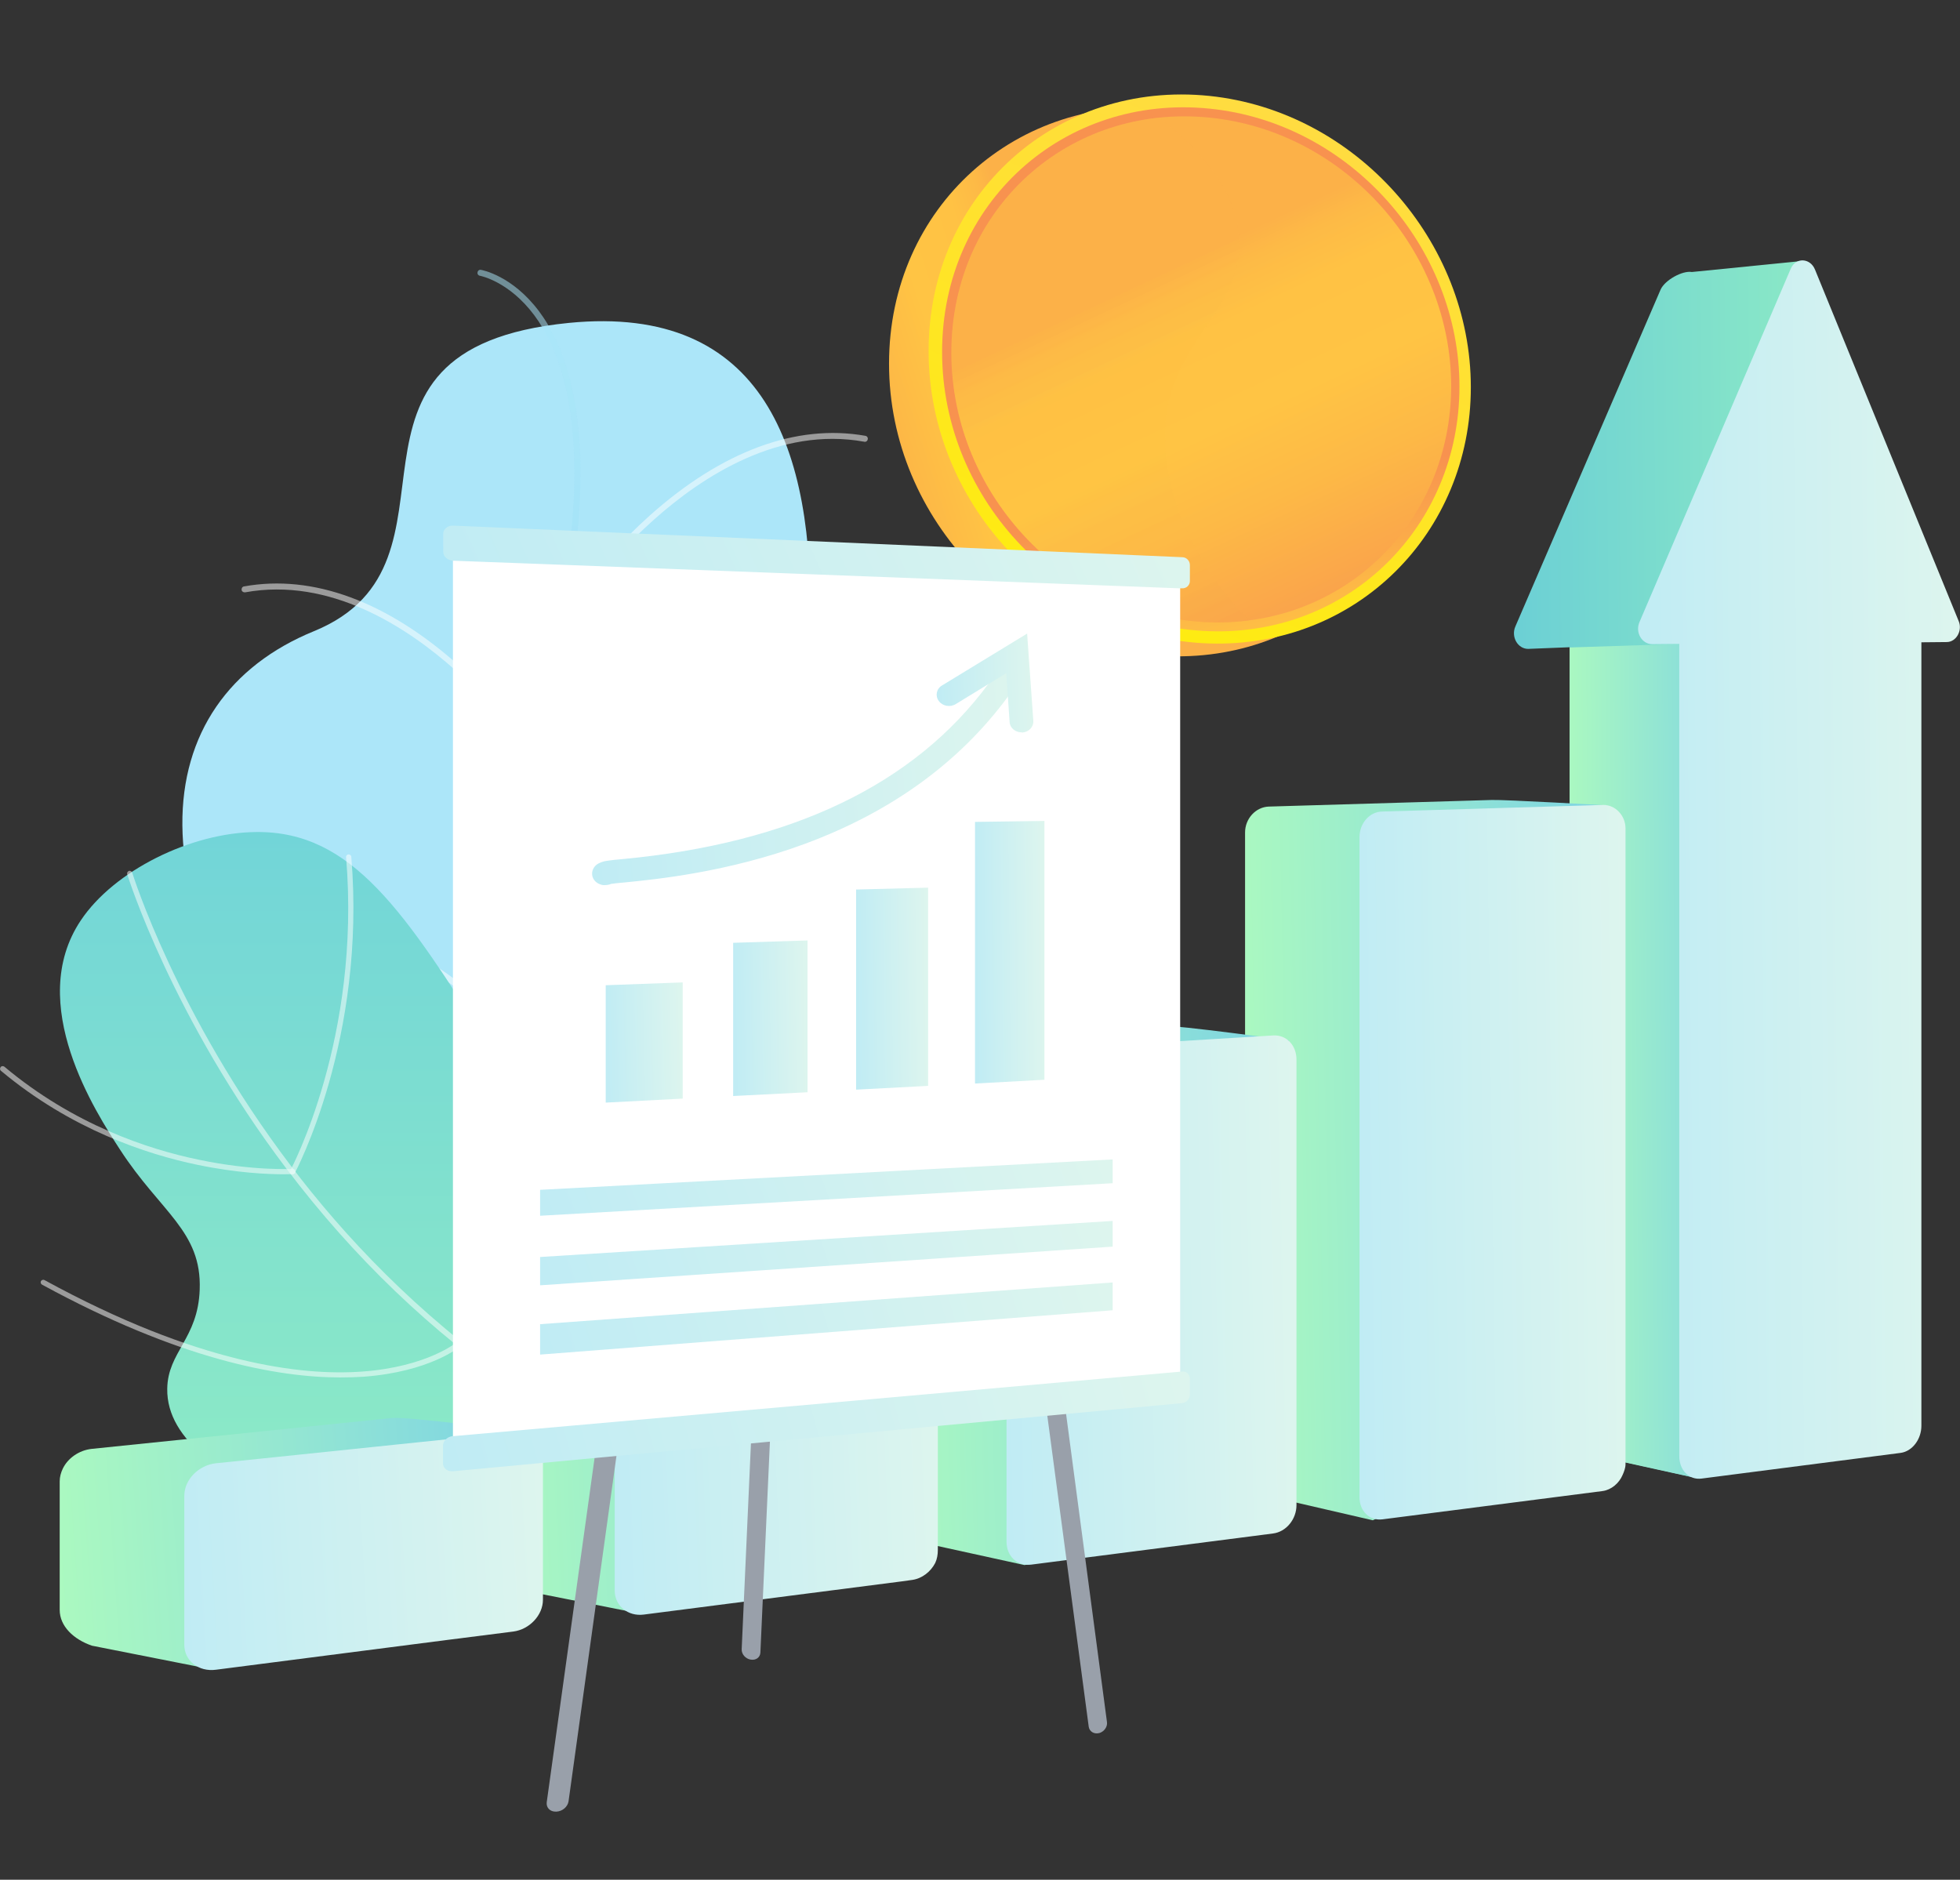
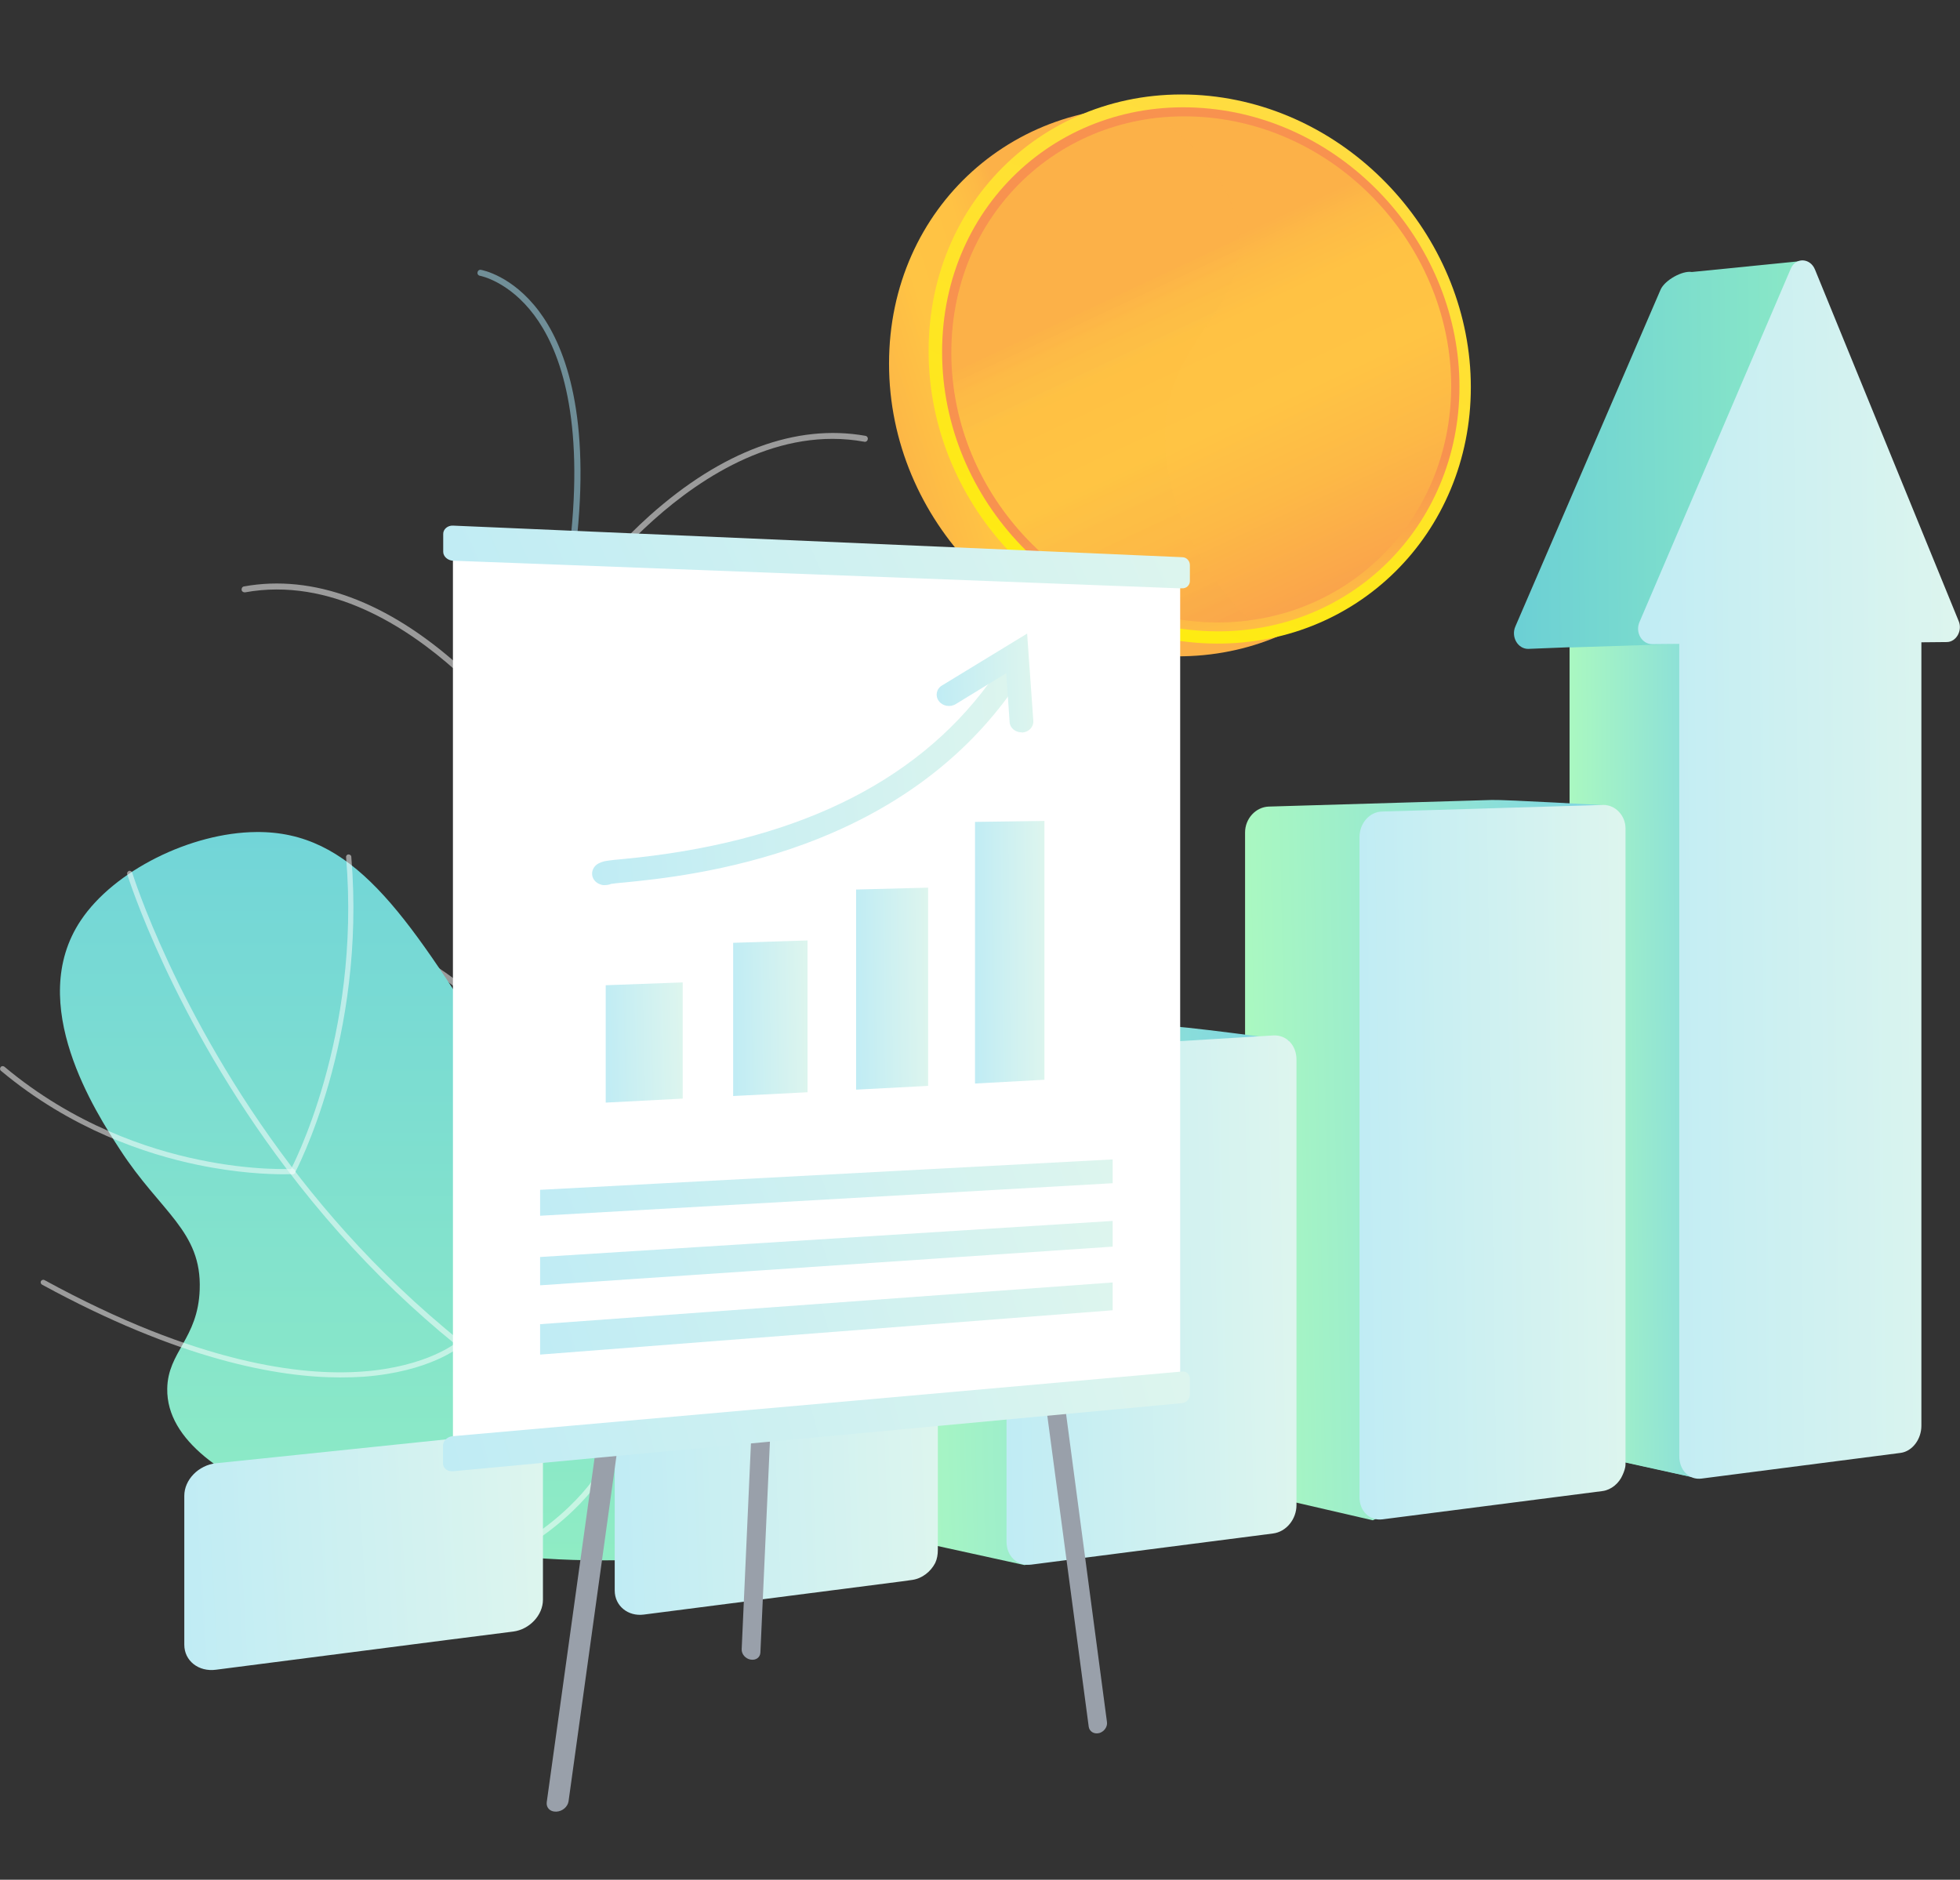
<svg xmlns="http://www.w3.org/2000/svg" width="171" height="164" viewBox="0 0 171 164" fill="none">
  <rect x="0" y="0" width="171" height="164" fill="#333333" stroke="none" />
-   <path d="M63.014 97.742C67.127 79.254 83.785 24.8 49.622 28.173C26.64 30.456 42.058 49.066 27.384 55.071C12.69 61.076 10.582 78.761 30.091 101.505C49.601 124.249 74.836 132.783 74.836 132.783C74.836 132.783 58.901 116.25 63.014 97.742Z" fill="#ACE6F9" />
  <g opacity="0.8">
    <g opacity="0.8">
      <path opacity="0.8" d="M78.329 134.881C78.287 134.881 78.246 134.881 78.204 134.86C40.818 116.25 45.881 77.383 48.919 54.146C49.27 51.411 49.622 48.84 49.828 46.578C50.903 35.802 48.671 30.25 46.604 27.494C44.393 24.533 41.892 24.06 41.872 24.06C41.727 24.04 41.624 23.896 41.665 23.752C41.686 23.608 41.83 23.505 41.975 23.546C42.078 23.567 44.682 24.04 47.018 27.145C49.147 29.983 51.461 35.658 50.366 46.64C50.139 48.902 49.808 51.493 49.456 54.228C46.439 77.322 41.417 115.962 78.453 134.387C78.576 134.449 78.638 134.614 78.576 134.737C78.514 134.84 78.411 134.881 78.329 134.881Z" fill="url(#paint0_linear_517_1236)" />
    </g>
    <g opacity="0.8">
      <path opacity="0.8" d="M47.679 67.451C47.596 67.451 47.514 67.409 47.452 67.327C47.431 67.286 44.455 62.7 39.763 58.505C35.465 54.66 28.768 50.341 21.39 51.678C21.246 51.698 21.101 51.616 21.08 51.472C21.06 51.328 21.142 51.184 21.287 51.164C27.301 50.074 33.811 52.48 40.115 58.135C44.847 62.371 47.865 67.019 47.886 67.06C47.968 67.183 47.927 67.348 47.803 67.43C47.782 67.43 47.741 67.451 47.679 67.451Z" fill="white" />
    </g>
    <g opacity="0.8">
      <path opacity="0.8" d="M48.175 93.732C48.092 93.732 48.03 93.691 47.968 93.629C47.927 93.588 43.814 88.817 37.532 84.581C31.745 80.694 22.878 76.478 13.454 78.514C13.31 78.555 13.165 78.453 13.144 78.309C13.124 78.165 13.206 78.021 13.351 78C22.961 75.923 31.972 80.201 37.842 84.149C44.186 88.406 48.34 93.238 48.382 93.279C48.485 93.382 48.464 93.547 48.361 93.65C48.299 93.711 48.237 93.732 48.175 93.732Z" fill="white" />
    </g>
    <g opacity="0.8">
      <path opacity="0.8" d="M49.126 54.331C49.084 54.331 49.023 54.31 48.981 54.29C48.857 54.207 48.816 54.043 48.898 53.919C48.919 53.878 51.937 49.251 56.669 44.995C62.973 39.36 69.483 36.954 75.497 38.023C75.642 38.044 75.745 38.188 75.704 38.332C75.683 38.476 75.538 38.578 75.394 38.537C68.016 37.201 61.319 41.519 57.021 45.365C52.329 49.56 49.353 54.146 49.333 54.187C49.312 54.29 49.229 54.331 49.126 54.331Z" fill="white" />
    </g>
    <g opacity="0.8">
      <path opacity="0.8" d="M47.245 84.91C47.204 84.91 47.162 84.889 47.121 84.869C46.997 84.807 46.956 84.642 47.018 84.519C47.059 84.457 50.242 78.926 55.305 74.484C58.302 71.852 61.34 70.124 64.378 69.302C68.181 68.273 71.942 68.726 75.58 70.638C75.704 70.7 75.766 70.864 75.683 70.988C75.621 71.111 75.456 71.173 75.332 71.091C68.946 67.739 62.332 68.993 55.657 74.854C50.655 79.234 47.514 84.704 47.472 84.745C47.431 84.869 47.348 84.91 47.245 84.91Z" fill="white" />
    </g>
    <g opacity="0.8">
      <path opacity="0.8" d="M51.998 108.004C51.957 108.004 51.916 107.983 51.874 107.962C51.751 107.901 51.709 107.736 51.771 107.613C51.812 107.551 54.995 102.019 60.059 97.578C63.055 94.945 66.094 93.218 69.132 92.395C72.934 91.367 76.696 91.82 80.333 93.732C80.457 93.794 80.519 93.958 80.436 94.082C80.374 94.205 80.209 94.267 80.085 94.184C73.699 90.832 67.085 92.087 60.41 97.948C55.409 102.328 52.267 107.798 52.226 107.839C52.184 107.962 52.081 108.004 51.998 108.004Z" fill="white" />
    </g>
  </g>
  <path d="M54.252 112.877C49.291 105.289 49.601 102.204 42.885 91.552C35.32 79.543 30.732 72.51 22.362 72.592C16.658 72.633 9.941 75.964 7.048 80.303C2.191 87.563 8.37 97.063 10.479 100.312C14.012 105.762 17.609 107.407 17.423 112.507C17.278 116.805 14.633 117.936 14.591 121.165C14.447 130.295 35.465 134.264 38.875 134.902C52.205 137.41 65.081 135.704 74.919 133.277C64.11 125.997 57.93 118.512 54.252 112.877Z" fill="url(#paint1_linear_517_1236)" />
  <g opacity="0.8">
    <g opacity="0.8">
      <path opacity="0.8" d="M76.985 133.873C76.965 133.873 76.965 133.873 76.944 133.873C65.37 131.981 54.706 127.766 45.24 121.37C37.676 116.25 30.856 109.71 24.987 101.958C14.984 88.755 11.14 76.396 11.098 76.273C11.057 76.149 11.14 76.026 11.243 75.985C11.367 75.944 11.491 76.026 11.532 76.129C11.574 76.252 15.397 88.55 25.359 101.69C34.535 113.803 50.944 129.164 77.006 133.421C77.13 133.441 77.213 133.565 77.192 133.688C77.192 133.791 77.088 133.873 76.985 133.873Z" fill="white" />
    </g>
    <g opacity="0.8">
      <path opacity="0.8" d="M25.503 102.472C25.462 102.472 25.421 102.472 25.4 102.451C25.297 102.389 25.255 102.245 25.317 102.143C25.379 102.019 31.517 90.565 30.195 74.792C30.174 74.669 30.277 74.545 30.401 74.545C30.525 74.545 30.649 74.628 30.649 74.751C31.972 90.668 25.772 102.245 25.71 102.369C25.669 102.431 25.586 102.472 25.503 102.472Z" fill="white" />
    </g>
    <g opacity="0.8">
      <path opacity="0.8" d="M24.739 102.451C23.437 102.451 20.688 102.348 17.236 101.628C12.772 100.703 6.18 98.523 0.083 93.423C-0.021 93.341 -0.021 93.197 0.062 93.094C0.145 92.992 0.289 92.992 0.393 93.074C6.407 98.112 12.917 100.271 17.319 101.176C22.093 102.184 25.503 101.978 25.545 101.978C25.669 101.978 25.772 102.06 25.793 102.184C25.793 102.307 25.71 102.41 25.586 102.43C25.545 102.43 25.255 102.451 24.739 102.451Z" fill="white" />
    </g>
    <g opacity="0.8">
      <path opacity="0.8" d="M29.699 120.178C24.181 120.178 15.604 118.594 3.658 112.075C3.555 112.014 3.514 111.87 3.576 111.767C3.638 111.664 3.782 111.623 3.886 111.685C17.236 118.985 26.33 120.054 31.6 119.663C37.304 119.252 39.867 117.093 39.908 117.072C40.012 116.99 40.156 116.99 40.239 117.093C40.322 117.196 40.322 117.34 40.218 117.422C40.115 117.504 37.532 119.684 31.703 120.116C31.084 120.157 30.401 120.178 29.699 120.178Z" fill="white" />
    </g>
    <g opacity="0.8">
      <path opacity="0.8" d="M20.688 142.346C20.564 142.346 20.461 142.263 20.461 142.14C20.44 142.017 20.543 141.893 20.667 141.893C35.858 140.372 43.959 136.115 48.093 132.824C52.536 129.267 53.404 126.079 53.425 126.038C53.466 125.915 53.59 125.833 53.714 125.874C53.838 125.915 53.921 126.038 53.88 126.162C53.838 126.306 52.949 129.555 48.403 133.195C44.228 136.526 36.044 140.845 20.729 142.366C20.709 142.346 20.688 142.346 20.688 142.346Z" fill="white" />
    </g>
    <g opacity="0.8">
      <path opacity="0.8" d="M41.169 118.347C41.107 118.347 41.045 118.327 41.004 118.286C40.921 118.203 40.9 118.059 41.004 117.956C41.024 117.936 43.174 115.674 44.682 111.355C46.088 107.366 47.204 100.765 44.62 91.922C44.579 91.799 44.662 91.675 44.786 91.634C44.91 91.593 45.034 91.675 45.075 91.799C47.7 100.785 46.542 107.489 45.116 111.54C43.566 115.941 41.438 118.183 41.334 118.286C41.293 118.327 41.231 118.347 41.169 118.347Z" fill="white" />
    </g>
  </g>
  <path d="M161.575 51.781L157.256 22.765L147.604 23.731C146.798 23.587 145.248 24.43 144.876 25.273L132.207 54.66C131.815 55.565 132.414 56.613 133.323 56.613L136.94 56.469V124.99C136.94 126.203 137.829 127.087 138.924 126.943L147.604 128.856C148.638 128.732 158.351 123.509 158.351 122.337V53.673L160.542 53.652C161.369 53.652 161.927 52.645 161.575 51.781Z" fill="url(#paint2_linear_517_1236)" />
  <path d="M146.509 56.181L136.94 56.49V125.01C136.94 126.223 137.829 127.108 138.924 126.964L147.605 128.876C148.039 128.814 149.94 127.91 152.027 126.758L146.509 56.181Z" fill="url(#paint3_linear_517_1236)" />
  <path d="M169.842 56.017L167.631 56.038V124.393C167.631 125.565 166.846 126.614 165.833 126.758L148.452 129C147.356 129.144 146.509 128.259 146.509 127.046V56.181L144.153 56.202C143.244 56.202 142.644 55.174 143.037 54.269L156.243 23.423C156.677 22.436 157.938 22.497 158.351 23.525L170.876 54.166C171.248 55.009 170.669 56.017 169.842 56.017Z" fill="url(#paint4_linear_517_1236)" />
  <path d="M119.766 132.639L110.693 130.542C109.556 130.686 108.626 129.822 108.626 128.609V72.633C108.626 71.42 109.556 70.412 110.693 70.371L130.141 69.795C131.216 69.754 140.247 70.268 140.247 70.268L132.063 125.689C132.084 126.881 119.766 132.639 119.766 132.639Z" fill="url(#paint5_linear_517_1236)" />
  <path d="M141.818 72.283V127.745C141.818 128.074 141.694 128.383 141.57 128.671C141.26 129.411 140.578 129.987 139.813 130.089L120.614 132.557C119.477 132.701 118.609 131.837 118.609 130.624V73.044C118.609 71.831 119.477 70.823 120.593 70.803L124.768 70.679L139.855 70.227C140.909 70.206 141.818 71.132 141.818 72.283Z" fill="url(#paint6_linear_517_1236)" />
  <path d="M89.385 136.547L79.816 134.449C78.556 134.613 77.543 133.709 77.543 132.434L77.832 93.218C77.832 91.943 78.845 90.853 80.106 90.77L101.455 89.496C102.633 89.434 112.45 90.77 112.45 90.77L103.294 129.226C103.315 130.48 90.584 136.403 89.385 136.547Z" fill="url(#paint7_linear_517_1236)" />
  <path d="M113.111 92.436V131.323C113.111 132.537 112.222 133.647 111.065 133.791L89.984 136.506C88.745 136.67 87.814 135.765 87.814 134.511V94.04C87.814 92.765 88.765 91.675 90.005 91.614L96.536 91.223L111.086 90.339C112.243 90.277 113.111 91.203 113.111 92.436Z" fill="url(#paint8_linear_517_1236)" />
-   <path d="M54.727 140.557L45.778 138.788C44.393 138.973 43.256 138.027 43.256 136.691V116.312C43.256 114.975 44.393 113.782 45.778 113.659L69.359 111.541C70.64 111.417 79.589 112.466 79.589 112.466L71.694 133.174C71.694 134.449 56.029 140.392 54.727 140.557Z" fill="url(#paint9_linear_517_1236)" />
  <path d="M81.821 114.563V135.231C81.821 135.621 81.759 136.012 81.594 136.362C81.201 137.122 80.457 137.719 79.589 137.842L78.701 137.966L56.173 140.865C54.789 141.05 53.631 140.104 53.631 138.768V117.216C53.631 115.88 54.809 114.707 56.173 114.584L59.17 114.317L63.51 113.926L79.527 112.466C80.809 112.343 81.821 113.288 81.821 114.563Z" fill="url(#paint10_linear_517_1236)" />
-   <path d="M34.183 123.715L7.998 126.409C6.882 126.532 5.911 127.231 5.477 128.136C5.311 128.486 5.208 128.856 5.208 129.246V140.454C5.208 141.873 6.407 143.024 8.019 143.58L17.278 145.41C18.724 145.225 36.787 138.829 36.787 137.472L41.127 132.29L45.509 124.887C45.488 124.887 35.609 123.571 34.183 123.715Z" fill="url(#paint11_linear_517_1236)" />
  <path d="M47.369 127.149V139.57C47.369 140.927 46.191 142.161 44.786 142.346L39.123 143.066L18.849 145.677C17.319 145.883 16.079 144.896 16.079 143.497V130.501C16.079 129.102 17.319 127.827 18.849 127.663L22.837 127.252L44.806 124.969C46.212 124.825 47.369 125.792 47.369 127.149Z" fill="url(#paint12_linear_517_1236)" />
  <path d="M124.871 34.897C124.871 47.627 114.868 57.641 102.075 57.251C88.766 56.839 77.564 45.406 77.564 31.73C77.564 18.035 88.766 8.102 102.075 9.48C114.868 10.796 124.871 22.168 124.871 34.897Z" fill="url(#paint13_linear_517_1236)" />
  <path d="M128.323 33.787C128.323 46.516 118.32 56.531 105.527 56.14C92.217 55.729 81.016 44.295 81.016 30.62C81.016 16.924 92.217 6.992 105.527 8.37C118.32 9.706 128.323 21.058 128.323 33.787Z" fill="url(#paint14_linear_517_1236)" />
  <path d="M127.33 33.725C127.33 45.899 117.761 55.462 105.547 55.071C92.858 54.66 82.193 43.74 82.193 30.702C82.193 17.665 92.858 8.184 105.547 9.48C117.761 10.714 127.33 21.551 127.33 33.725Z" fill="url(#paint15_linear_517_1236)" />
  <path d="M126.607 33.684C126.607 45.447 117.348 54.68 105.527 54.29C93.271 53.878 82.999 43.329 82.999 30.764C82.999 18.179 93.271 9.028 105.527 10.262C117.348 11.434 126.607 21.922 126.607 33.684Z" fill="url(#paint16_linear_517_1236)" />
  <path opacity="0.3" d="M101.724 36.563C102.426 29.571 108.895 26.61 108.048 20.174C107.531 16.204 104.514 12.873 101.145 10.261C90.915 11.331 83.02 19.742 83.02 30.764C83.02 43.349 93.292 53.878 105.547 54.29C106.746 54.331 107.903 54.269 109.019 54.125C104.142 49.292 101.104 42.568 101.724 36.563Z" fill="url(#paint17_linear_517_1236)" />
  <path d="M60.141 74.442H60.12C59.624 74.381 59.17 74.71 59.108 75.162L47.7 157.234C47.638 157.707 47.989 158.077 48.505 158.057H48.547C49.063 158.036 49.518 157.646 49.601 157.173L60.947 75.368C60.968 74.915 60.637 74.504 60.141 74.442Z" fill="#99A0AA" />
  <path d="M96.577 150.242L86.595 75.018C86.533 74.586 86.12 74.278 85.686 74.34H85.665C85.21 74.401 84.9 74.792 84.942 75.224L94.986 150.654C95.048 151.065 95.441 151.312 95.875 151.209H95.895C96.329 151.085 96.639 150.654 96.577 150.242Z" fill="#99A0AA" />
  <path d="M64.708 143.888L68.118 68.088C68.139 67.656 68.532 67.307 68.966 67.327H68.987C69.441 67.348 69.793 67.718 69.772 68.15L66.341 144.176C66.32 144.608 65.948 144.875 65.494 144.793H65.473C65.039 144.711 64.688 144.32 64.708 143.888Z" fill="#99A0AA" />
  <path d="M102.964 50.135V121.226L79.445 123.365L39.516 126.984V47.585L46.542 47.853L102.964 50.135Z" fill="white" />
  <path d="M103.811 49.292V50.691C103.811 51.061 103.501 51.349 103.129 51.328H102.881L47.865 49.231L39.577 48.922H39.536C39.061 48.902 38.668 48.552 38.668 48.141V46.578C38.668 46.167 39.061 45.837 39.515 45.858L43.835 46.043L103.15 48.614C103.501 48.614 103.811 48.922 103.811 49.292Z" fill="url(#paint18_linear_517_1236)" />
  <path d="M103.811 120.28V121.678C103.811 122.049 103.501 122.378 103.129 122.419L82.234 124.372L39.516 128.362C39.04 128.403 38.648 128.094 38.648 127.683V126.12C38.648 125.709 39.04 125.339 39.495 125.298H39.557L76.51 122.028L102.86 119.684L103.129 119.663C103.501 119.622 103.811 119.91 103.811 120.28Z" fill="url(#paint19_linear_517_1236)" />
  <path d="M59.562 95.85L52.846 96.199V85.958L59.562 85.712V95.85Z" fill="url(#paint20_linear_517_1236)" />
  <path d="M70.454 95.295L63.964 95.624V82.257L70.454 82.051V95.295Z" fill="url(#paint21_linear_517_1236)" />
  <path d="M80.974 94.739L74.691 95.068V77.609L80.974 77.445V94.739Z" fill="url(#paint22_linear_517_1236)" />
  <path d="M91.121 94.205L85.066 94.534V71.707L91.121 71.625V94.205Z" fill="url(#paint23_linear_517_1236)" />
  <path d="M88.662 57.929C88.166 57.642 87.525 57.785 87.215 58.238C86.884 58.731 86.554 59.204 86.223 59.677C79.775 68.397 69.173 73.558 54.272 74.957C53.776 74.998 53.404 75.039 53.114 75.08C52.928 75.101 52.66 75.142 52.412 75.245C52.143 75.347 51.895 75.512 51.75 75.82C51.502 76.355 51.771 76.951 52.37 77.157C52.515 77.219 52.68 77.239 52.825 77.219C52.99 77.219 53.176 77.177 53.321 77.116C53.548 77.075 54.003 77.034 54.458 76.993C57.186 76.725 63.489 76.108 70.227 73.62C77.791 70.823 83.702 66.505 87.918 60.808C88.29 60.294 88.641 59.78 88.993 59.266C89.302 58.814 89.158 58.217 88.662 57.929Z" fill="url(#paint24_linear_517_1236)" />
  <path d="M89.117 63.893C88.579 63.893 88.104 63.502 88.083 62.988L87.794 58.731L83.392 61.425C82.896 61.734 82.234 61.61 81.904 61.158C81.573 60.706 81.697 60.089 82.193 59.801L89.613 55.277L90.15 62.885C90.191 63.42 89.757 63.873 89.179 63.914C89.158 63.893 89.137 63.893 89.117 63.893Z" fill="url(#paint25_linear_517_1236)" />
  <path d="M97.074 103.232L47.121 106.07V103.808L97.074 101.155V103.232Z" fill="url(#paint26_linear_517_1236)" />
  <path d="M97.074 108.764L47.121 112.137V109.669L97.074 106.522V108.764Z" fill="url(#paint27_linear_517_1236)" />
  <path d="M97.074 114.316L47.121 118.183V115.53L97.074 111.89V114.316Z" fill="url(#paint28_linear_517_1236)" />
  <defs>
    <linearGradient id="paint0_linear_517_1236" x1="60.128" y1="23.537" x2="60.128" y2="134.881" gradientUnits="userSpaceOnUse">
      <stop stop-color="#ACE6F9" />
      <stop offset="1" stop-color="#70CAED" />
    </linearGradient>
    <linearGradient id="paint1_linear_517_1236" x1="40.074" y1="72.591" x2="40.074" y2="136.136" gradientUnits="userSpaceOnUse">
      <stop stop-color="#72D5D8" />
      <stop offset="1" stop-color="#8FECC4" />
    </linearGradient>
    <linearGradient id="paint2_linear_517_1236" x1="131.785" y1="77.169" x2="162.005" y2="76.855" gradientUnits="userSpaceOnUse">
      <stop stop-color="#6BCFD5" />
      <stop offset="0.996" stop-color="#8FECC4" />
    </linearGradient>
    <linearGradient id="paint3_linear_517_1236" x1="136.787" y1="93.46" x2="152.193" y2="93.341" gradientUnits="userSpaceOnUse">
      <stop stop-color="#ABF9C0" />
      <stop offset="0.996" stop-color="#7ED4E3" />
    </linearGradient>
    <linearGradient id="paint4_linear_517_1236" x1="142.63" y1="77.227" x2="171.297" y2="76.945" gradientUnits="userSpaceOnUse">
      <stop stop-color="#C0ECF4" />
      <stop offset="0.996" stop-color="#DDF5EE" />
    </linearGradient>
    <linearGradient id="paint5_linear_517_1236" x1="108.306" y1="102.021" x2="140.584" y2="101.416" gradientUnits="userSpaceOnUse">
      <stop stop-color="#ABF9C0" />
      <stop offset="0.996" stop-color="#7ED4E3" />
    </linearGradient>
    <linearGradient id="paint6_linear_517_1236" x1="118.374" y1="102.198" x2="142.069" y2="101.869" gradientUnits="userSpaceOnUse">
      <stop stop-color="#C0ECF4" />
      <stop offset="0.996" stop-color="#DDF5EE" />
    </linearGradient>
    <linearGradient id="paint7_linear_517_1236" x1="77.189" y1="113.623" x2="112.807" y2="112.638" gradientUnits="userSpaceOnUse">
      <stop stop-color="#ABF9C0" />
      <stop offset="0.996" stop-color="#7ED4E3" />
    </linearGradient>
    <linearGradient id="paint8_linear_517_1236" x1="87.558" y1="114.022" x2="113.379" y2="113.495" gradientUnits="userSpaceOnUse">
      <stop stop-color="#C0ECF4" />
      <stop offset="0.996" stop-color="#DDF5EE" />
    </linearGradient>
    <linearGradient id="paint9_linear_517_1236" x1="42.888" y1="126.415" x2="79.909" y2="124.689" gradientUnits="userSpaceOnUse">
      <stop stop-color="#ABF9C0" />
      <stop offset="0.996" stop-color="#7ED4E3" />
    </linearGradient>
    <linearGradient id="paint10_linear_517_1236" x1="53.346" y1="127.036" x2="82.093" y2="125.974" gradientUnits="userSpaceOnUse">
      <stop stop-color="#C0ECF4" />
      <stop offset="0.996" stop-color="#DDF5EE" />
    </linearGradient>
    <linearGradient id="paint11_linear_517_1236" x1="4.799" y1="134.835" x2="45.757" y2="132.001" gradientUnits="userSpaceOnUse">
      <stop stop-color="#ABF9C0" />
      <stop offset="0.996" stop-color="#7ED4E3" />
    </linearGradient>
    <linearGradient id="paint12_linear_517_1236" x1="15.762" y1="135.595" x2="47.613" y2="133.806" gradientUnits="userSpaceOnUse">
      <stop stop-color="#C0ECF4" />
      <stop offset="0.996" stop-color="#DDF5EE" />
    </linearGradient>
    <linearGradient id="paint13_linear_517_1236" x1="93.121" y1="35.891" x2="65.565" y2="44.779" gradientUnits="userSpaceOnUse">
      <stop stop-color="#FCB148" />
      <stop offset="0.052" stop-color="#FDBA46" />
      <stop offset="0.142" stop-color="#FFC244" />
      <stop offset="0.318" stop-color="#FFC444" />
      <stop offset="0.485" stop-color="#FDB946" />
      <stop offset="0.775" stop-color="#F99C4D" />
      <stop offset="0.866" stop-color="#F8924F" />
      <stop offset="1" stop-color="#F8924F" />
    </linearGradient>
    <linearGradient id="paint14_linear_517_1236" x1="115.434" y1="8.572" x2="91.014" y2="62.718" gradientUnits="userSpaceOnUse">
      <stop stop-color="#FFDB44" />
      <stop offset="1" stop-color="#FEEF06" />
    </linearGradient>
    <linearGradient id="paint15_linear_517_1236" x1="110.904" y1="65.647" x2="106.199" y2="39.812" gradientUnits="userSpaceOnUse">
      <stop stop-color="#FCB148" />
      <stop offset="0.052" stop-color="#FDBA46" />
      <stop offset="0.142" stop-color="#FFC244" />
      <stop offset="0.318" stop-color="#FFC444" />
      <stop offset="0.485" stop-color="#FDB946" />
      <stop offset="0.775" stop-color="#F99C4D" />
      <stop offset="0.866" stop-color="#F8924F" />
      <stop offset="1" stop-color="#F8924F" />
    </linearGradient>
    <linearGradient id="paint16_linear_517_1236" x1="100.831" y1="23.844" x2="120.252" y2="65.278" gradientUnits="userSpaceOnUse">
      <stop stop-color="#FCB148" />
      <stop offset="0.052" stop-color="#FDBA46" />
      <stop offset="0.142" stop-color="#FFC244" />
      <stop offset="0.318" stop-color="#FFC444" />
      <stop offset="0.485" stop-color="#FDB946" />
      <stop offset="0.775" stop-color="#F99C4D" />
      <stop offset="0.866" stop-color="#F8924F" />
      <stop offset="1" stop-color="#F8924F" />
    </linearGradient>
    <linearGradient id="paint17_linear_517_1236" x1="95.07" y1="26.521" x2="114.452" y2="67.87" gradientUnits="userSpaceOnUse">
      <stop stop-color="#FCB148" />
      <stop offset="0.052" stop-color="#FDBA46" />
      <stop offset="0.142" stop-color="#FFC244" />
      <stop offset="0.318" stop-color="#FFC444" />
      <stop offset="0.485" stop-color="#FDB946" />
      <stop offset="0.775" stop-color="#F99C4D" />
      <stop offset="0.866" stop-color="#F8924F" />
      <stop offset="1" stop-color="#F8924F" />
    </linearGradient>
    <linearGradient id="paint18_linear_517_1236" x1="38.007" y1="48.663" x2="93.59" y2="24.006" gradientUnits="userSpaceOnUse">
      <stop stop-color="#C0ECF4" />
      <stop offset="0.996" stop-color="#DDF5EE" />
    </linearGradient>
    <linearGradient id="paint19_linear_517_1236" x1="37.987" y1="124.124" x2="99.726" y2="106.905" gradientUnits="userSpaceOnUse">
      <stop stop-color="#C0ECF4" />
      <stop offset="0.996" stop-color="#DDF5EE" />
    </linearGradient>
    <linearGradient id="paint20_linear_517_1236" x1="52.778" y1="91.09" x2="59.633" y2="90.926" gradientUnits="userSpaceOnUse">
      <stop stop-color="#C0ECF4" />
      <stop offset="0.996" stop-color="#DDF5EE" />
    </linearGradient>
    <linearGradient id="paint21_linear_517_1236" x1="63.899" y1="89.011" x2="70.523" y2="88.893" gradientUnits="userSpaceOnUse">
      <stop stop-color="#C0ECF4" />
      <stop offset="0.996" stop-color="#DDF5EE" />
    </linearGradient>
    <linearGradient id="paint22_linear_517_1236" x1="74.627" y1="86.482" x2="81.042" y2="86.397" gradientUnits="userSpaceOnUse">
      <stop stop-color="#C0ECF4" />
      <stop offset="0.996" stop-color="#DDF5EE" />
    </linearGradient>
    <linearGradient id="paint23_linear_517_1236" x1="85.004" y1="83.373" x2="91.188" y2="83.312" gradientUnits="userSpaceOnUse">
      <stop stop-color="#C0ECF4" />
      <stop offset="0.996" stop-color="#DDF5EE" />
    </linearGradient>
    <linearGradient id="paint24_linear_517_1236" x1="51.278" y1="67.752" x2="89.372" y2="65.015" gradientUnits="userSpaceOnUse">
      <stop stop-color="#C0ECF4" />
      <stop offset="0.996" stop-color="#DDF5EE" />
    </linearGradient>
    <linearGradient id="paint25_linear_517_1236" x1="81.634" y1="59.706" x2="90.234" y2="59.393" gradientUnits="userSpaceOnUse">
      <stop stop-color="#C0ECF4" />
      <stop offset="0.996" stop-color="#DDF5EE" />
    </linearGradient>
    <linearGradient id="paint26_linear_517_1236" x1="46.615" y1="103.676" x2="91.225" y2="86.781" gradientUnits="userSpaceOnUse">
      <stop stop-color="#C0ECF4" />
      <stop offset="0.996" stop-color="#DDF5EE" />
    </linearGradient>
    <linearGradient id="paint27_linear_517_1236" x1="46.615" y1="109.401" x2="92.572" y2="94.164" gradientUnits="userSpaceOnUse">
      <stop stop-color="#C0ECF4" />
      <stop offset="0.996" stop-color="#DDF5EE" />
    </linearGradient>
    <linearGradient id="paint28_linear_517_1236" x1="46.615" y1="115.117" x2="93.519" y2="101.242" gradientUnits="userSpaceOnUse">
      <stop stop-color="#C0ECF4" />
      <stop offset="0.996" stop-color="#DDF5EE" />
    </linearGradient>
  </defs>
</svg>